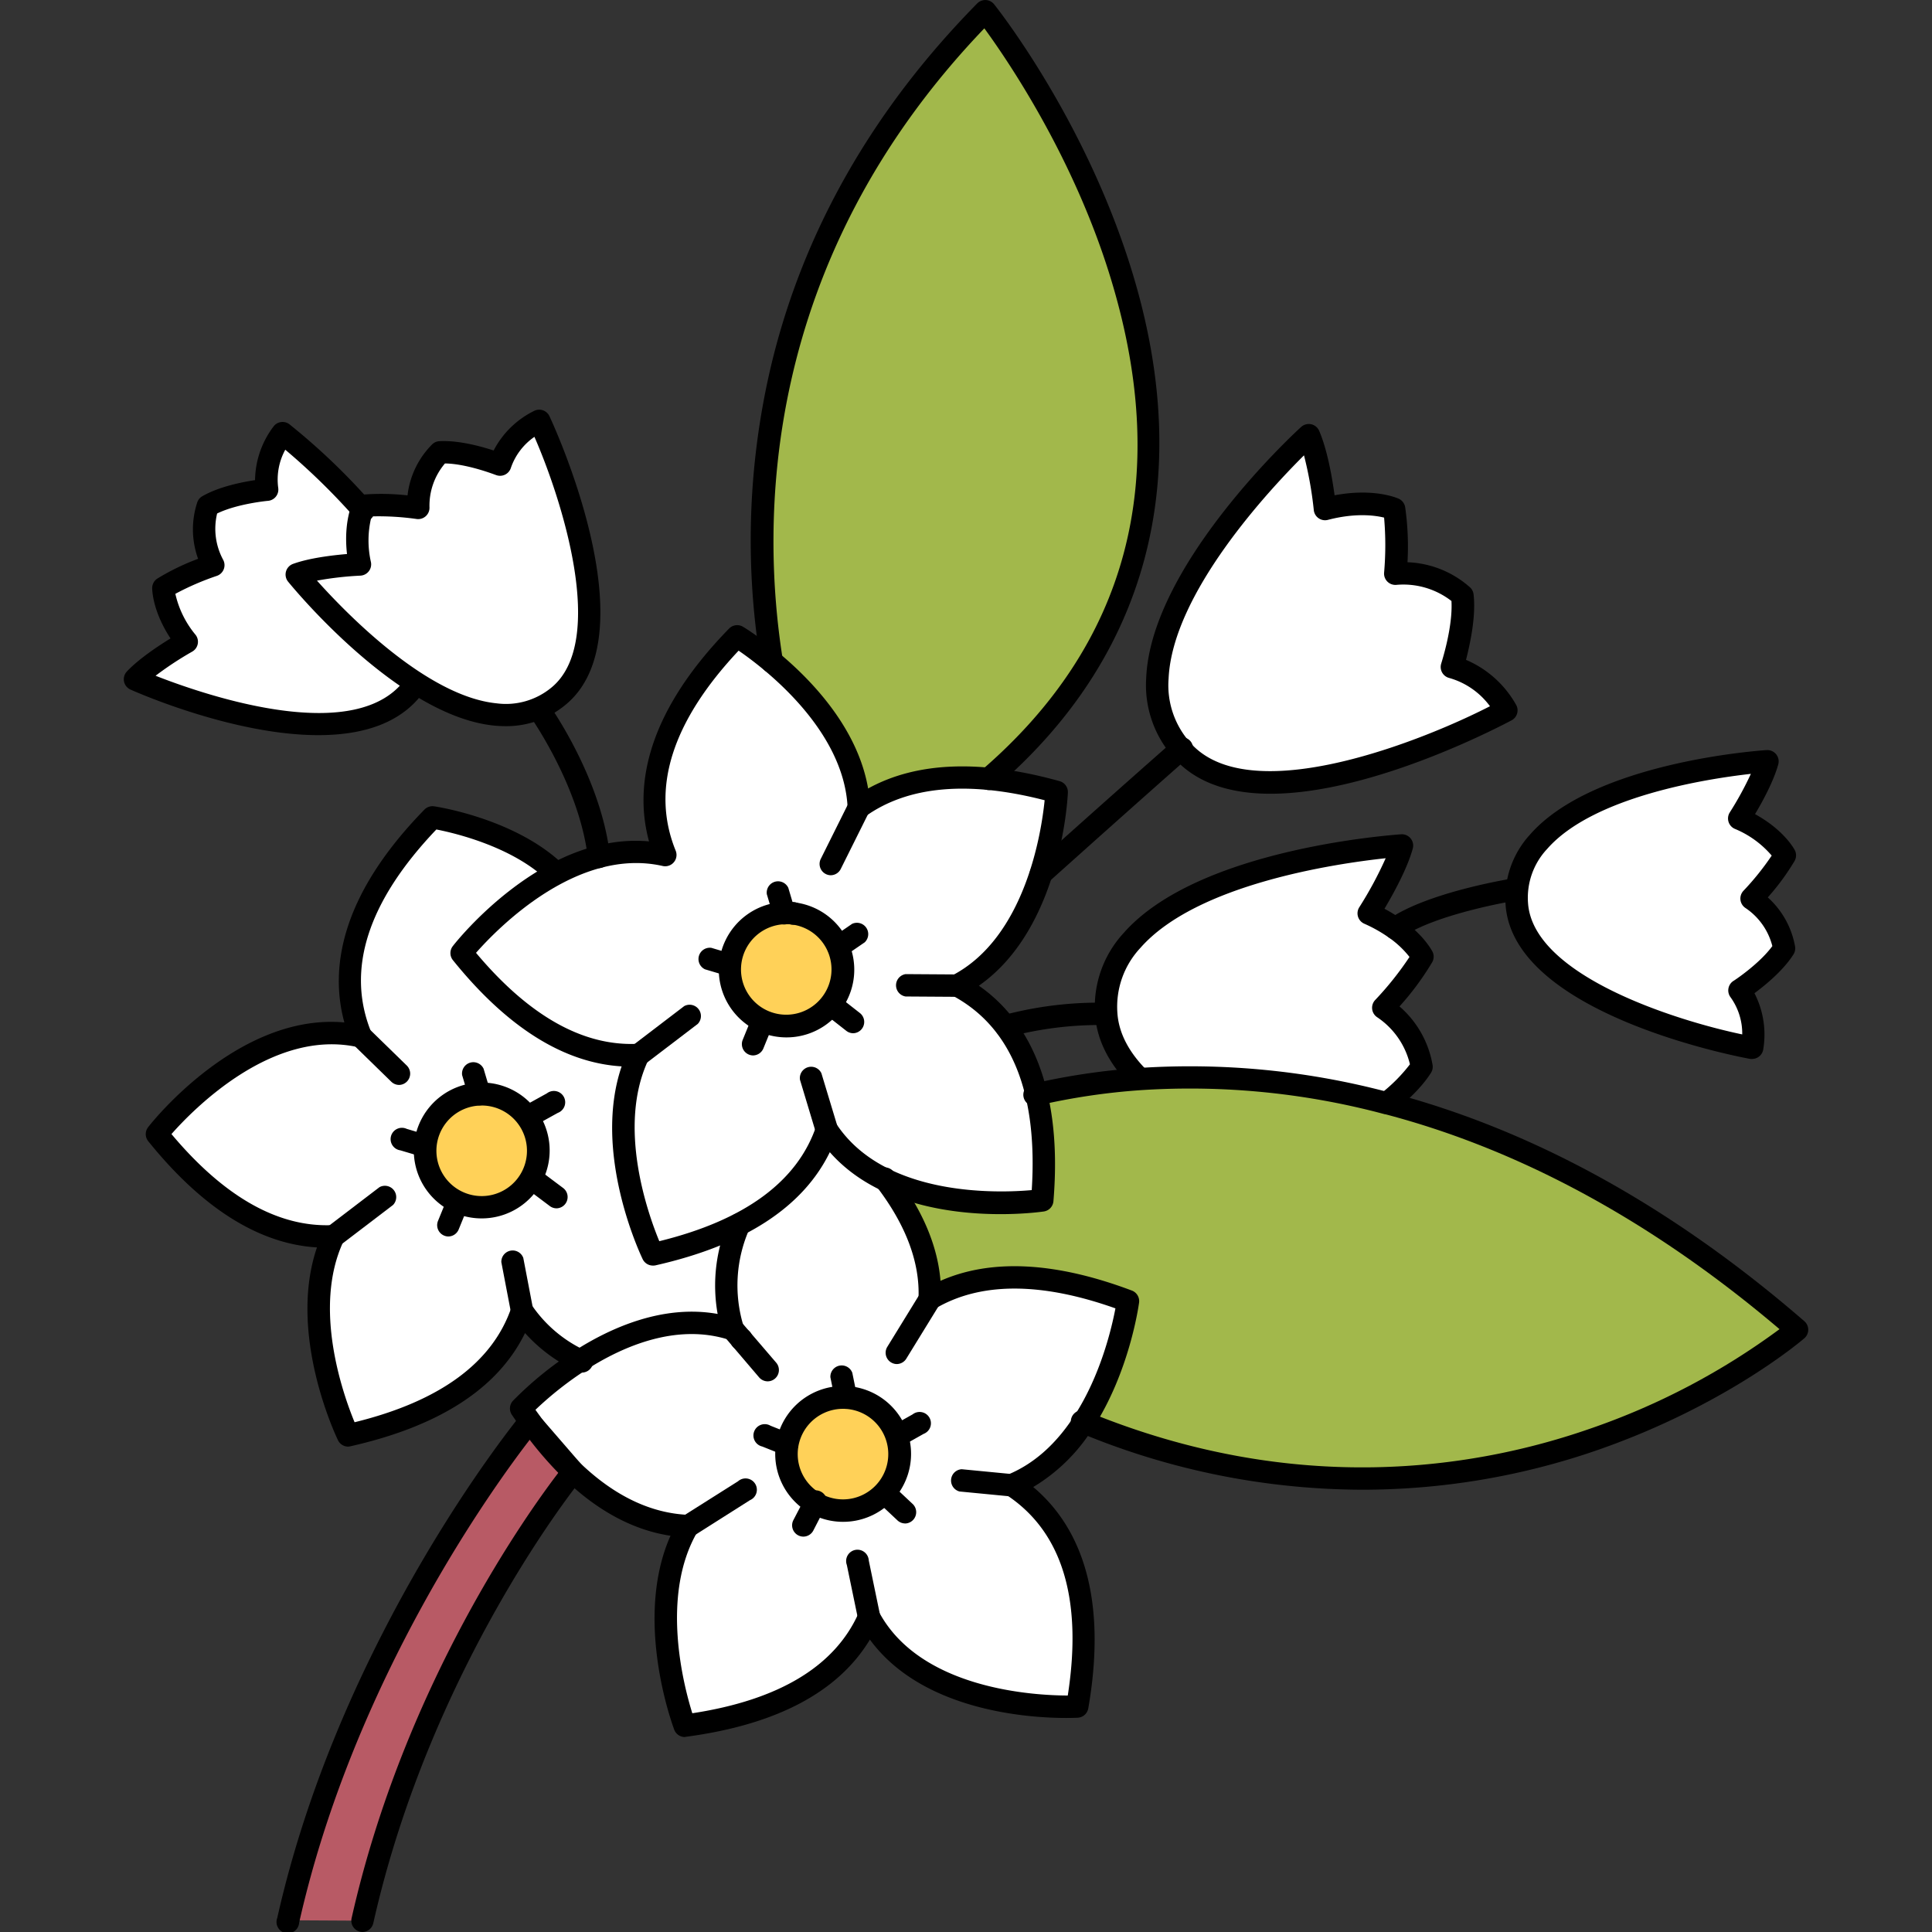
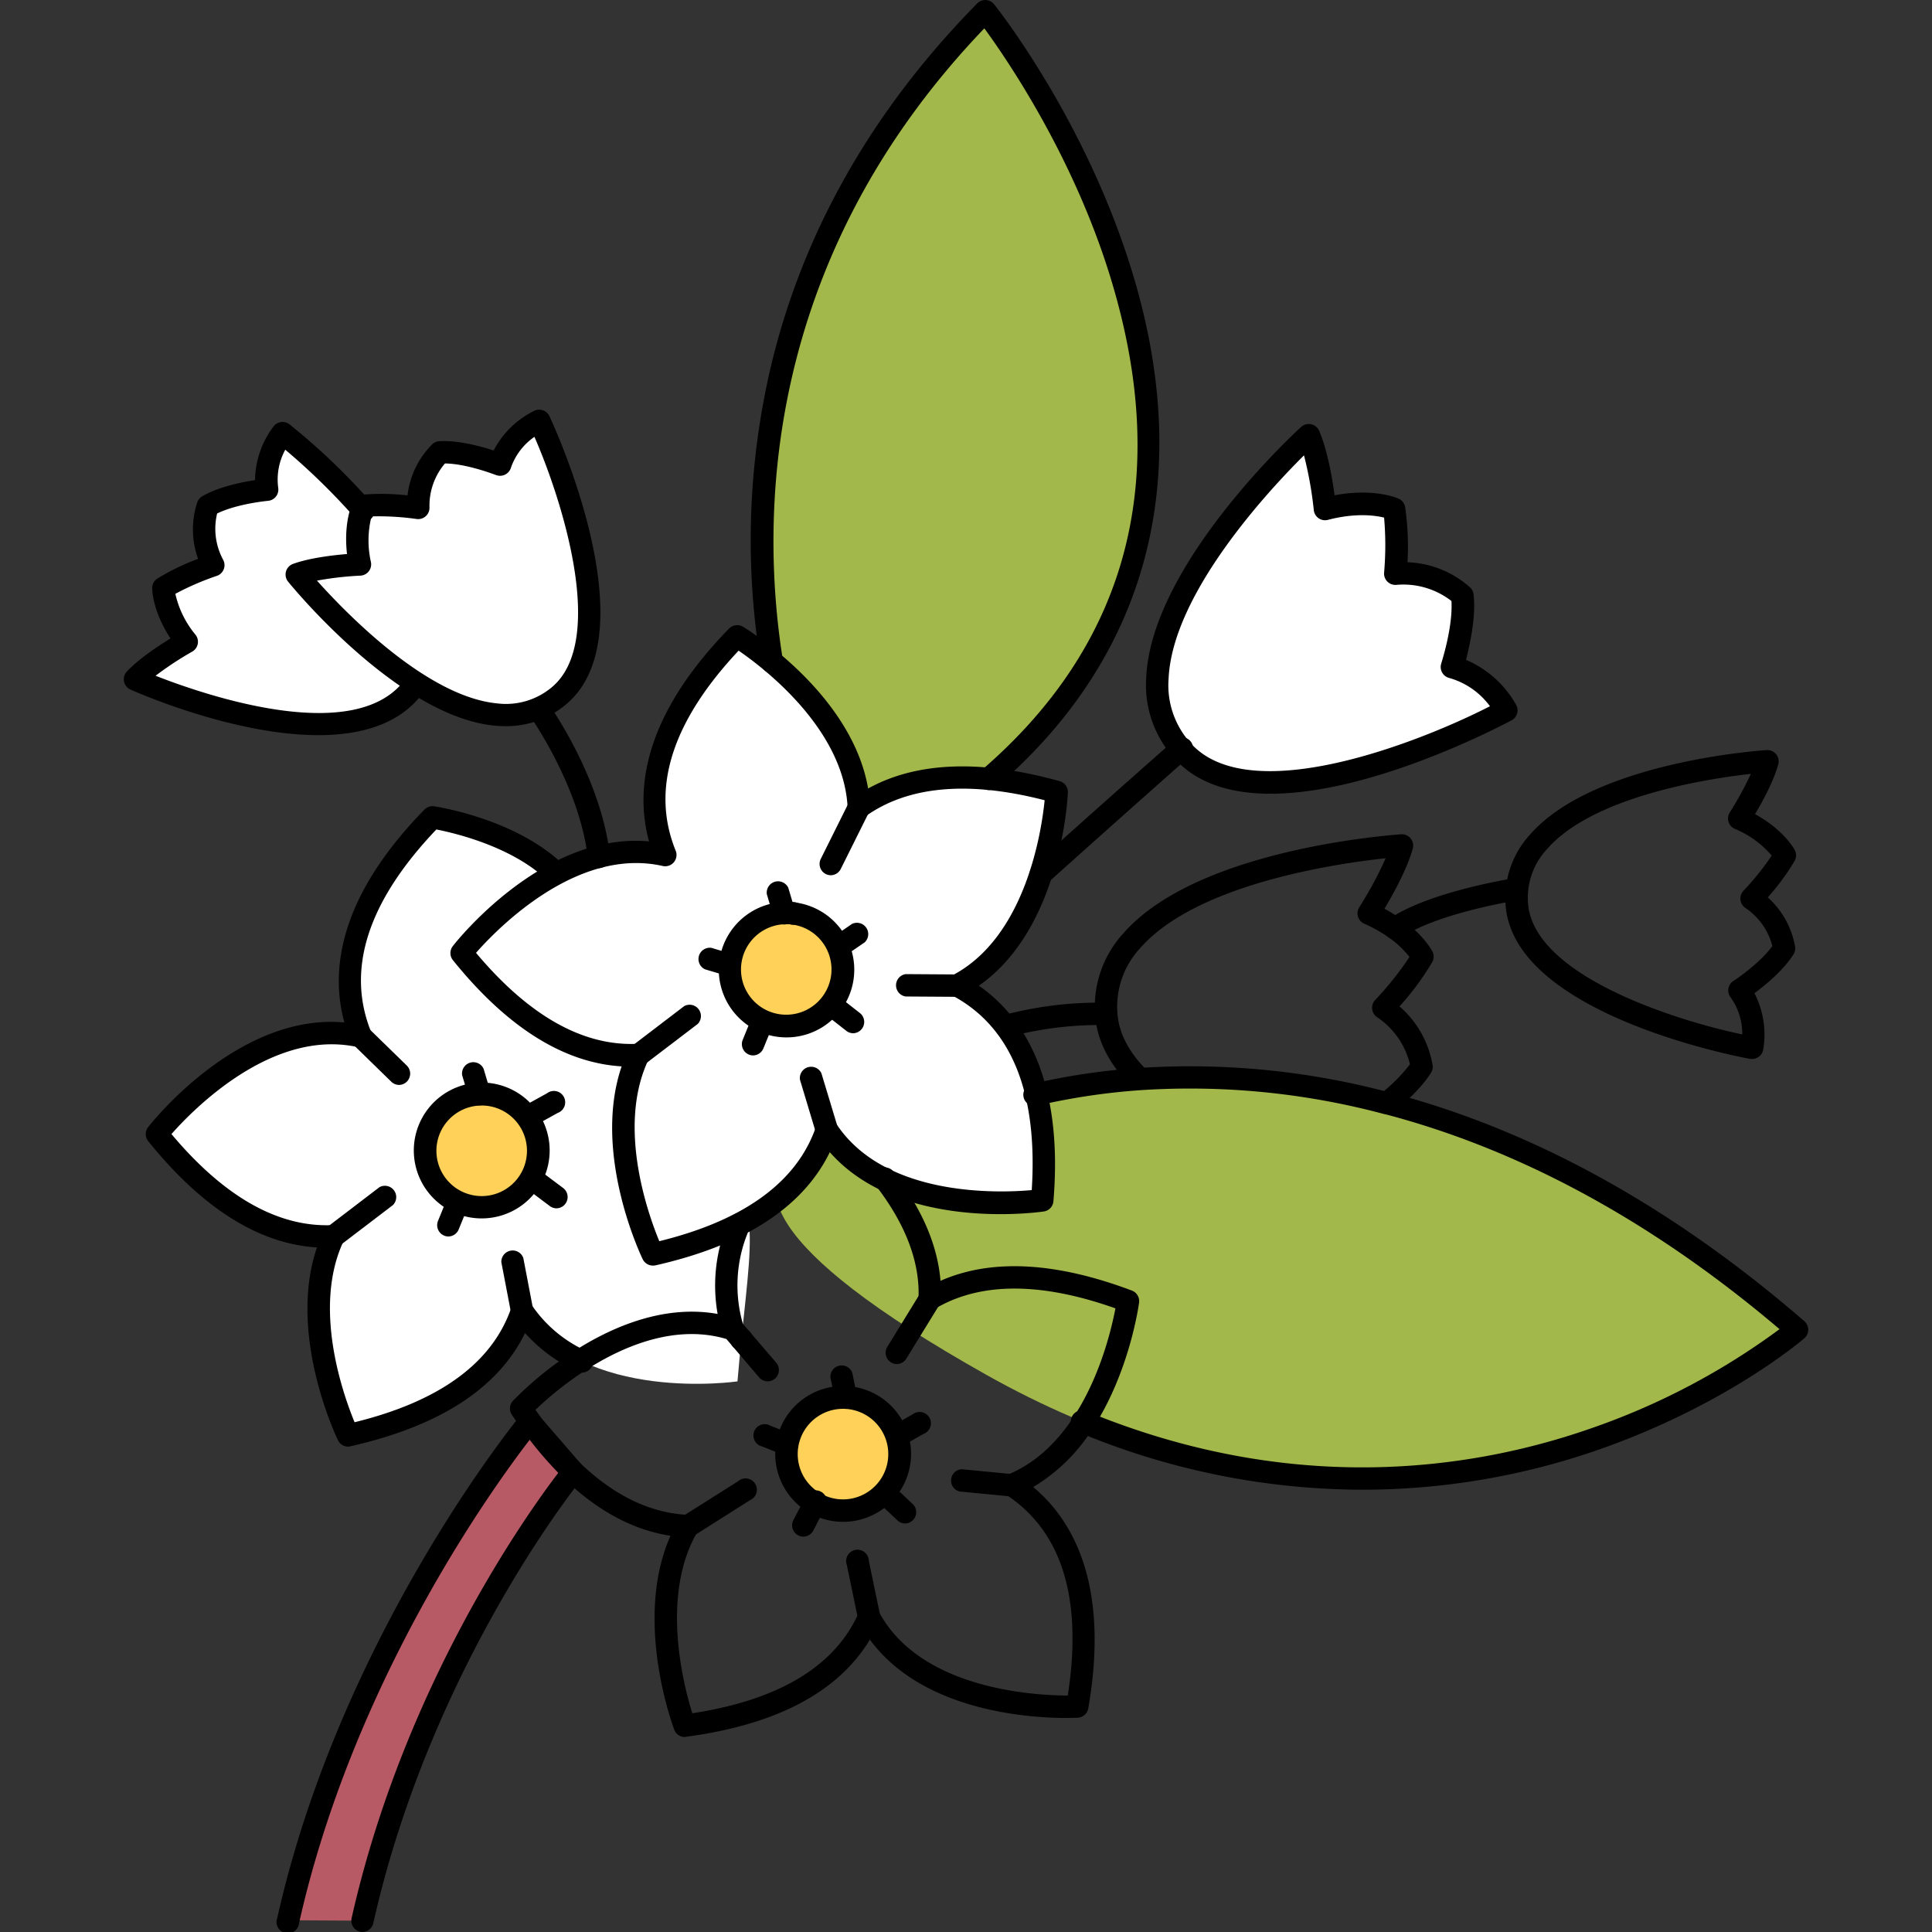
<svg xmlns="http://www.w3.org/2000/svg" id="Слой_1" height="512" viewBox="0 0 512 512" width="512" data-name="Слой 1">
  <rect x="0" y="0" width="512" height="512" fill="#333333" stroke="none" />
  <g fill="#fff">
    <path d="m35.78 180s62.79 28.15 76.42-2.4c10.16-22.79-30.36-57.48-37.38-62.91 0 0-5.46 6.62-4.06 15.05 0 0-9.8.87-15.67 4.27a20 20 0 0 0 1.48 15.75s-7.92 2.59-13.21 6c0 0-.1 6.26 6.2 14.27-.01.06-9.34 5.25-13.78 9.97z" />
-     <path d="m371.6 224.11s-81 5.2-78.39 44.58c1.95 29.37 63.31 43.25 73.63 45 0 0 2.06-9.91-4.05-17.94 0 0 9.75-6.3 14-13.08a23.61 23.61 0 0 0 -10.21-15.62s6.82-7.05 10.42-13.52c0 0-3.34-6.59-14.32-11.47.03 0 6.91-10.55 8.92-17.95z" />
-     <path d="m468.4 201.69s-68.67 4.41-66.46 37.79c1.65 24.9 53.68 36.67 62.42 38.19 0 0 1.74-8.4-3.44-15.21 0 0 8.26-5.34 11.87-11.09a20 20 0 0 0 -8.66-13.24s5.79-6 8.87-11.5c0 0-2.83-5.59-12.14-9.72.01 0 5.84-8.91 7.54-15.22z" />
    <path d="m78.63 152.24s43.37 53.43 69.3 32.29c19.34-15.77-1.2-65-5-73 0 0-7.86 3.44-10.41 11.61 0 0-9.14-3.64-15.91-3.25a20 20 0 0 0 -5.78 14.73s-8.24-1.25-14.51-.57c0 0-2.92 5.55-.89 15.53-.03-.01-10.7.42-16.8 2.66z" />
  </g>
  <path d="m254.58 296.21s102.37-47.21 221.64 56.12c0 0-93.18 80.4-214.85 12s-6.79-68.12-6.79-68.12z" fill="#a2b84b" />
  <path d="m213.33 209.39s-46.33-111.01 47.81-206.39c0 0 104.59 131-11.67 213.22s-36.14-6.83-36.14-6.83z" fill="#a2b84b" />
  <path d="m92.25 380.4c29.37-6.61 41.67-19.89 46.11-33 16.2 24.69 57.08 18.68 57.08 18.68 2.85-34.25 7.69-48.63-5.55-55.65 24.71-12.8 9.37-52.58 9.37-52.58-25.62-7.12-33.25-16.32-43.68-8.84-1.2-26.55-41-32.41-41-32.41-23.91 24.49-24.62 44.2-19 58-28.7-6.55-54.06 25.89-54.06 25.89 17.47 21.68 33.63 27.74 46.81 27.1-10.63 22.73 3.92 52.81 3.92 52.81z" fill="#fff" />
  <circle cx="127.65" cy="304.95" fill="#ffd158" r="14.99" transform="matrix(.617 -.787 .787 .617 -191.12 217.35)" />
-   <path d="m181.46 457.36c29.84-4 43.27-16.1 48.86-28.75 13.94 26 55.19 23.68 55.19 23.68 5.88-33.86-4.79-50.51-17.35-58.69 25.75-10.55 30.8-48.77 30.8-48.77-24.88-9.38-41.5-7.09-52.56-.56 1.17-26.55-28.12-48.06-28.12-48.06-26 22.26-28.46 41.83-24.06 56.12-28-9.08-56.15 21-56.15 21 15.47 23.15 31 30.62 44.21 31.16-12.63 21.61-.82 52.87-.82 52.87z" fill="#fff" />
  <circle cx="223.44" cy="385.36" fill="#ffd158" r="14.99" transform="matrix(.684 -.729 .729 .684 -210.45 284.53)" />
  <path d="m173 332.42c29.37-6.61 41.67-19.89 46.11-33 16.2 24.69 57.08 18.68 57.08 18.68 2.85-34.25-9.27-49.88-22.51-56.91 24.71-12.8 26.33-51.32 26.33-51.32-25.62-7.12-42-3.36-52.4 4.12-1.2-26.55-32.28-45.37-32.28-45.37-23.91 24.49-24.62 44.2-19 58-28.7-6.55-54.06 25.89-54.06 25.89 17.47 21.68 33.63 27.74 46.81 27.1-10.63 22.73 3.92 52.81 3.92 52.81z" fill="#fff" />
  <circle cx="208.4" cy="256.97" fill="#ffd158" r="14.99" transform="matrix(.617 -.787 .787 .617 -122.41 262.52)" />
  <path d="m138.36 347.41-2.59-13.48" fill="#fff" />
  <path d="m96.07 509-19.68-.11c16.49-73.34 62.09-129.9 64-132.14l11.52 13.31c-.61.76-40.31 49.94-55.84 118.94z" fill="#b85a65" />
  <path d="m346.86 115.32s-60 54.69-33.33 83.79c19.88 21.71 76.45-5.81 85.63-10.86 0 0-4.59-9-14.37-11.47 0 0 3.67-11 2.75-19a23.61 23.61 0 0 0 -17.75-5.78s.92-9.79-.31-17.13c0 0-6.73-3.06-18.35 0 .01.02-1.21-12.52-4.27-19.55z" fill="#fff" />
  <path d="m88.37 330.61a3 3 0 0 1 -1.8-5.32l14-10.68a3 3 0 0 1 3.6 4.71l-14 10.68a3 3 0 0 1 -1.8.61z" />
  <path d="m105.78 287.52a3 3 0 0 1 -2.07-.84l-10.16-9.91a3 3 0 1 1 4.14-4.25l10.16 9.91a3 3 0 0 1 -2.07 5.09z" />
  <path d="m118.8 327.68a3 3 0 0 1 -2.74-4.09l2.52-6.18a3 3 0 0 1 5.49 2.24l-2.52 6.18a3 3 0 0 1 -2.75 1.85z" />
-   <path d="m112.72 306.69a3 3 0 0 1 -.85-.12l-5.78-1.72a3 3 0 1 1 1.69-5.69l5.78 1.72a3 3 0 0 1 -.84 5.81z" />
  <path d="m127.06 292.94a3 3 0 0 1 -2.84-2.12l-1.75-5.9a3 3 0 0 1 5.69-1.69l1.75 5.9a3 3 0 0 1 -2.84 3.81z" />
  <path d="m230.32 431.57a3 3 0 0 1 -2.9-2.36l-3-14.48a3 3 0 1 1 5.81-1.2l3 14.48a3 3 0 0 1 -2.91 3.57z" />
  <path d="m182.29 407.43a3 3 0 0 1 -1.59-5.47l14.88-9.4a3 3 0 1 1 3.17 5l-14.88 9.44a3 3 0 0 1 -1.58.43z" />
  <path d="m203.47 366.07a3 3 0 0 1 -2.25-1l-9.22-10.81a3 3 0 0 1 4.5-3.86l9.24 10.77a3 3 0 0 1 -2.25 4.9z" />
  <path d="m237.62 361.49a3 3 0 0 1 -2.52-4.49l8.77-14.26a3 3 0 1 1 5.05 3.11l-8.77 14.26a3 3 0 0 1 -2.53 1.38z" />
  <path d="m268.16 396.57h-.29l-13.58-1.31a3 3 0 0 1 .57-5.9l13.58 1.31a3 3 0 0 1 -.28 5.92z" />
  <path d="m239.85 403.73a3 3 0 0 1 -2-.8l-4.58-4.3a3 3 0 1 1 4.06-4.32l4.58 4.3a3 3 0 0 1 -2 5.13z" />
  <path d="m212.86 407.22a3 3 0 0 1 -2.63-4.33l3.07-5.89a3 3 0 1 1 5.27 2.72l-3.06 5.94a3 3 0 0 1 -2.65 1.56z" />
  <path d="m208.67 385.78a3 3 0 0 1 -1.09-.21l-5.58-2.23a3 3 0 1 1 2.19-5.51l5.61 2.23a3 3 0 0 1 -1.09 5.72z" />
  <path d="m224.18 373.36a3 3 0 0 1 -2.9-2.38l-1.22-6a3 3 0 0 1 5.81-1.17l1.22 6a3 3 0 0 1 -2.32 3.49 2.93 2.93 0 0 1 -.59.06z" />
  <path d="m237.65 383.55a3 3 0 0 1 -1.45-5.55l5.66-3.18a3 3 0 1 1 2.91 5.17l-5.66 3.18a3 3 0 0 1 -1.46.38z" />
  <path d="m219.1 302.4a3 3 0 0 1 -2.84-2.11l-4.26-14.15a3 3 0 0 1 5.68-1.72l4.28 14.16a3 3 0 0 1 -2.84 3.82z" />
  <path d="m169.12 282.63a3 3 0 0 1 -1.8-5.32l14-10.68a3 3 0 0 1 3.6 4.71l-14 10.68a3 3 0 0 1 -1.8.61z" />
  <path d="m220.14 231.95a3 3 0 0 1 -2.65-4.29l7.47-15a3 3 0 1 1 5.31 2.64l-7.47 15a3 3 0 0 1 -2.66 1.65z" />
  <path d="m253.68 264.17-13.68-.09a3 3 0 0 1 0-5.93l13.64.09a3 3 0 0 1 0 5.93z" />
  <path d="m226.12 273.82a3 3 0 0 1 -1.83-.63l-4.95-3.88a3 3 0 1 1 3.66-4.67l4.95 3.88a3 3 0 0 1 -1.83 5.3z" />
  <path d="m199.55 279.7a3 3 0 0 1 -2.74-4.09l2.52-6.18a3 3 0 0 1 5.49 2.24l-2.52 6.18a3 3 0 0 1 -2.75 1.85z" />
  <path d="m193.47 258.72a3 3 0 0 1 -.85-.12l-5.78-1.72a3 3 0 0 1 1.69-5.69l5.78 1.72a3 3 0 0 1 -.84 5.81z" />
  <path d="m207.81 245a3 3 0 0 1 -2.84-2.12l-1.75-5.9a3 3 0 0 1 5.69-1.69l1.75 5.9a3 3 0 0 1 -2.84 3.81z" />
  <path d="m222.13 253.92a3 3 0 0 1 -1.68-5.41l5.35-3.67a3 3 0 0 1 3.35 4.89l-5.35 3.67a3 3 0 0 1 -1.67.52z" />
  <path d="m158.74 230.07a3 3 0 0 1 -2.94-2.63c-2.21-19.29-15.43-37.77-15.56-38a3 3 0 0 1 4.76-3.44c.58.8 14.26 19.89 16.65 40.76a3 3 0 0 1 -2.61 3.28z" />
  <path d="m266.4 274.92a3 3 0 0 1 -.75-5.83 98.74 98.74 0 0 1 27.71-3.36 3 3 0 0 1 -.32 5.92 94.6 94.6 0 0 0 -25.89 3.18 3 3 0 0 1 -.75.09z" />
  <path d="m275.82 234.59a3 3 0 0 1 -2-5.17c25-22.44 37-32.88 37.08-33a3 3 0 1 1 3.9 4.47c-.12.1-12 10.53-37 32.94a3 3 0 0 1 -1.98.76z" />
  <path d="m369.71 249a3 3 0 0 1 -1.69-5.4c10.47-7.26 32.61-10.77 33.55-10.92a3 3 0 0 1 .91 5.86c-.22 0-21.74 3.45-31.09 9.93a3 3 0 0 1 -1.68.53z" />
  <path d="m96.07 512a3 3 0 0 1 -2.9-3.62c14-62.24 47.24-108.23 54.89-118.2l-7.58-8.76c-9.36 12.11-46.65 63.38-61.21 128.14a3 3 0 1 1 -5.79-1.3c16.94-75.34 64.18-132.87 64.65-133.42a3 3 0 0 1 2.24-1 3 3 0 0 1 2.24 1l11.52 13.31a3 3 0 0 1 0 3.86c-.38.46-39.78 49.05-55.21 117.67a3 3 0 0 1 -2.85 2.32z" />
  <path d="m84.36 194.82c-22.46 0-48.17-11.36-49.79-12.08a3 3 0 0 1 -1-4.73c3.14-3.36 8.38-6.83 11.62-8.82-4.89-7.43-4.86-13.14-4.86-13.41a3 3 0 0 1 1.35-2.44 62 62 0 0 1 10.82-5.25 22.85 22.85 0 0 1 -.18-15.09 3 3 0 0 1 1.27-1.48c4.34-2.51 10.4-3.74 14-4.28a24.06 24.06 0 0 1 5-14.35 3 3 0 0 1 4.1-.46 173 173 0 0 1 21.53 20.54 3 3 0 1 1 -4.45 3.92 175.77 175.77 0 0 0 -18.17-17.71 16.51 16.51 0 0 0 -1.86 10.17 3 3 0 0 1 -2.74 3.38c-.09 0-8.15.76-13.46 3.35a17.31 17.31 0 0 0 1.62 12.31 3 3 0 0 1 -1.69 4.22 71.59 71.59 0 0 0 -11 4.76 25.84 25.84 0 0 0 5.37 10.88 3 3 0 0 1 -.89 4.43 87.43 87.43 0 0 0 -9.72 6.4c13.33 5.23 54 19.17 66.58.31a3 3 0 0 1 4.93 3.3c-6.05 9.1-16.74 12.13-28.38 12.13z" />
  <path d="m367.56 295.27a3 3 0 0 1 -1.72-5.39 43.09 43.09 0 0 0 7.81-7.83 20.86 20.86 0 0 0 -8.74-12.51 3 3 0 0 1 -.48-4.52 83.63 83.63 0 0 0 9.1-11.42 25.42 25.42 0 0 0 -5.54-5.19 37.79 37.79 0 0 0 -6.49-3.64 3 3 0 0 1 -1.28-4.33 100.47 100.47 0 0 0 7-13c-13 1.39-50.09 6.78-65 23.76a22.82 22.82 0 0 0 -6.1 17.24c.35 5.27 3 10.42 7.91 15.3a3 3 0 0 1 -4.19 4.2c-5.94-5.93-9.19-12.36-9.64-19.11a28.86 28.86 0 0 1 7.56-21.55c19.73-22.48 71.41-26 73.6-26.19a3 3 0 0 1 3.05 3.74c-1.47 5.41-5.25 12.19-7.51 16a42 42 0 0 1 4.46 2.74c5.91 4.18 8 8.17 8.26 8.61a3 3 0 0 1 -.06 2.79 73.68 73.68 0 0 1 -8.68 11.74 26.36 26.36 0 0 1 8.79 15.68 3 3 0 0 1 -.44 1.91c-2.56 4.06-6.79 7.86-9.89 10.34a3 3 0 0 1 -1.78.63z" />
  <path d="m464.37 280.63a3 3 0 0 1 -.51 0c-.63-.11-62.91-11.29-64.87-40.91a24.89 24.89 0 0 1 6.52-18.59c16.85-19.2 60.84-22.23 62.71-22.35a3 3 0 0 1 3.05 3.74c-1.21 4.44-4.22 10-6.17 13.23 7.8 4.29 10.44 9.36 10.56 9.59a3 3 0 0 1 -.06 2.79 61.94 61.94 0 0 1 -7.12 9.69 22.81 22.81 0 0 1 7.26 13.18 3 3 0 0 1 -.44 1.9c-2.66 4.24-7.45 8.16-10.35 10.31a24 24 0 0 1 2.31 15 3 3 0 0 1 -2.89 2.42zm-.37-75.55c-11.57 1.3-41.79 5.95-54 19.91a18.91 18.91 0 0 0 -5.06 14.29c1.28 19.36 39.51 31.25 56.77 34.85a16.5 16.5 0 0 0 -3.11-9.87 3 3 0 0 1 .75-4.29c.07 0 6.86-4.48 10.34-9.25a17.26 17.26 0 0 0 -7.18-10.13 3 3 0 0 1 -.48-4.52 71.45 71.45 0 0 0 7.49-9.33 25.83 25.83 0 0 0 -9.83-7.11 3 3 0 0 1 -1.28-4.33 87 87 0 0 0 5.59-10.22z" />
  <path d="m133.93 192.44a30.19 30.19 0 0 1 -3.07-.16c-25.41-2.61-53.36-36.72-54.54-38.17a3 3 0 0 1 1.28-4.65c4.32-1.59 10.56-2.32 14.36-2.64-1-8.84 1.58-13.93 1.71-14.16a3 3 0 0 1 2.33-1.57 62 62 0 0 1 12 .19 22.8 22.8 0 0 1 6.62-13.61 3 3 0 0 1 1.8-.75c5-.28 11 1.34 14.4 2.47a24 24 0 0 1 10.9-10.58 3 3 0 0 1 3.87 1.44c.28.58 27.24 57.82 4.22 76.58a24.47 24.47 0 0 1 -15.88 5.61zm-49.93-38.57c7.76 8.68 29.05 30.62 47.53 32.51a18.91 18.91 0 0 0 14.58-4.15c15-12.26 2.6-50.31-4.48-66.46a16.5 16.5 0 0 0 -6.25 8.25 3 3 0 0 1 -3.93 1.87c-.08 0-7.62-3-13.53-3.07a17.26 17.26 0 0 0 -4.1 11.72 3 3 0 0 1 -3.41 3 71.44 71.44 0 0 0 -11.95-.69 25.81 25.81 0 0 0 -.15 12.15 3 3 0 0 1 -2.79 3.55 86.91 86.91 0 0 0 -11.52 1.32z" />
  <path d="m360.93 394.79a195.84 195.84 0 0 1 -74.86-15.15 3 3 0 1 1 2.25-5.49c55.23 22.68 102.79 15 133 4.49a186.1 186.1 0 0 0 50.27-26.4c-33.43-28.39-68.62-47.57-104.65-57h-.12a199.25 199.25 0 0 0 -64.61-6.33 174.15 174.15 0 0 0 -26.91 4 3 3 0 1 1 -1.33-5.78 180 180 0 0 1 27.83-4.1 205 205 0 0 1 66.42 6.48h.12c37.93 9.94 74.89 30.34 109.85 60.64a3 3 0 0 1 0 4.49c-.84.72-20.88 17.81-54.68 29.59a190.41 190.41 0 0 1 -62.58 10.56z" />
  <path d="m262 209.38a3 3 0 0 1 -1.94-5.21c38.7-33.3 50.34-76.82 34.61-129.36-9.79-32.81-27.78-59.05-33.81-67.3-59.64 62.27-59.15 131.27-53.42 167.25a3 3 0 0 1 -2.89 3.61 3 3 0 0 1 -2.93-2.5 201.11 201.11 0 0 1 2.72-78.94c8.48-35.53 26.89-67.85 54.66-96.05a3 3 0 0 1 4.43.23c1 1.25 24.66 31.18 36.87 71.83 16.31 54.28 3.74 101.21-36.37 135.72a3 3 0 0 1 -1.93.72z" />
  <path d="m210.19 245.06a3 3 0 1 1 2.16-.92 3 3 0 0 1 -2.17.92z" />
  <path d="m92.25 383.37a3 3 0 0 1 -2.67-1.67c-.58-1.21-13.41-28.2-5.58-51.12-15.37-.93-30.4-10.39-44.74-28.18a3 3 0 0 1 0-3.69c1-1.31 24-30.29 52-27.75-3.66-13.34-1.83-32.82 21.23-56.42a3 3 0 0 1 2.55-.86c.89.13 22 3.37 34.55 15.75a3 3 0 0 1 -4.17 4.22c-9.35-9.25-24.95-12.89-29.78-13.83-18.22 19.11-24 37.18-17.26 53.72a3 3 0 0 1 -3.4 4c-22.7-5.18-43.8 16.5-49.54 23 14 16.7 28.4 24.81 42.8 24.12a2.93 2.93 0 0 1 2.59 1.34 3 3 0 0 1 .22 2.91c-8.35 17.75 0 40.94 2.92 48 22.62-5.55 36.6-15.8 41.58-30.49a3 3 0 0 1 5.29-.67 34.85 34.85 0 0 0 14.23 12.13 3 3 0 1 1 -2.59 5.33 42.23 42.23 0 0 1 -13.34-9.94c-7.12 14.6-22.64 24.68-46.24 30a3 3 0 0 1 -.65.1zm104.23-25.45a3 3 0 0 1 -3-3 3 3 0 1 1 3 3z" />
  <path d="m127.64 322.89a17.86 17.86 0 0 1 -11.05-3.81 18 18 0 1 1 11.05 3.81zm-7.4-8.48a12 12 0 1 0 -2-16.88 12 12 0 0 0 2 16.88z" />
  <path d="m181.46 460.33a3 3 0 0 1 -2.77-1.92c-.47-1.25-10.84-29.28-1-51.42-9.72-1.47-19.05-6.42-27.81-14.75l-.07-.07a97.64 97.64 0 0 1 -11.21-13l-.08-.12c-.9-1.23-1.84-2.59-2.89-4.15a3 3 0 0 1 .3-3.67 92.81 92.81 0 0 1 16.25-13.19c9.54-6.13 23.49-12.43 38-9.83a43.11 43.11 0 0 1 3-24.93 3 3 0 0 1 5.73 1.07 3 3 0 0 1 -.24 1.17 36.87 36.87 0 0 0 -1.63 25.88 3 3 0 0 1 -3.75 3.69c-14.06-4.56-28.39 1.8-37.94 7.93a91.57 91.57 0 0 0 -13.45 10.59c.49.71 1 1.37 1.42 2l.08.11a91.72 91.72 0 0 0 10.48 12.12l.11.11c9 8.55 18.57 13.09 28.41 13.5a3 3 0 0 1 2.44 4.46c-9.9 16.93-3.67 40.77-1.37 48.12 23-3.52 37.86-12.48 44.12-26.67a3 3 0 0 1 5.33-.2c11 20.6 41.35 22.16 50.05 22.17 4-25.69-1.56-43.61-16.44-53.28a3 3 0 0 1 .49-5.23c6.82-2.79 12.77-8 17.67-15.58 7-10.77 9.94-23.39 10.91-28.51-19.73-7-35.78-7-47.72.05a3 3 0 0 1 -4.47-2.68c.42-9.49-3.32-19.46-11.1-29.64a3 3 0 1 1 4.82-3.46c7.29 9.57 11.35 19.11 12.11 28.43 13.42-5.92 30.46-5.05 50.74 2.59a3 3 0 0 1 1.89 3.16c-.1.74-2.51 18.32-12.21 33.29a47.25 47.25 0 0 1 -15.85 15.61c10.65 8.91 20.27 26 14.59 58.68a3 3 0 0 1 -2.75 2.45c-1.66.09-38.55 1.91-55.12-20.7-8.39 13.9-24.74 22.56-48.71 25.75z" />
  <path d="m223.43 403.3a17.89 17.89 0 0 1 -12.28-4.85 18 18 0 1 1 12.28 4.85zm-8.22-9.18a12 12 0 1 0 -.54-17 12 12 0 0 0 .54 17z" />
  <path d="m173 335.39a3 3 0 0 1 -2.67-1.67c-.58-1.21-13.4-28.19-5.59-51.12-15.37-.93-30.4-10.38-44.74-28.18a3 3 0 0 1 0-3.69c1-1.31 24-30.31 52-27.75-3.65-13.34-1.82-32.81 21.23-56.42a3 3 0 0 1 3.66-.47c1.25.75 28.83 17.73 33.17 42.87 12.84-7.09 29.89-7.75 50.77-1.94a3 3 0 0 1 2.17 3c-.07 1.55-1.78 36-23.59 51.2 11.4 7.93 22.51 24.11 19.76 57.14a3 3 0 0 1 -2.52 2.69c-1.64.24-38.23 5.34-56.74-15.71-7.12 14.6-22.64 24.67-46.23 30a3 3 0 0 1 -.68.05zm-3.88-58.69a3 3 0 0 1 2.68 4.23c-8.35 17.75 0 40.94 2.92 48 22.61-5.55 36.6-15.8 41.58-30.49a3 3 0 0 1 5.29-.67c12.84 19.58 43.17 18.4 51.83 17.62 1.66-25.94-5.44-43.29-21.12-51.61a3 3 0 0 1 0-5.25c19.48-10.09 23.71-38.14 24.54-46.46-20.28-5.22-36.26-3.77-47.52 4.3a3 3 0 0 1 -4.69-2.28c-.94-20.87-22.23-37.09-28.89-41.66-17.74 18.87-23.34 36.72-16.65 53.08a3 3 0 0 1 -3.4 4c-22.7-5.19-43.8 16.5-49.54 23 14 16.7 28.38 24.8 42.81 24.11z" />
  <path d="m208.37 274.92a17.82 17.82 0 0 1 -11-3.82 17.95 17.95 0 1 1 13.23 3.69 18.33 18.33 0 0 1 -2.23.13zm.06-30a12.2 12.2 0 0 0 -1.43.08 12 12 0 0 0 -6 21.39 12 12 0 1 0 7.44-21.48z" />
  <path d="m138.35 350.38a3 3 0 0 1 -2.91-2.41l-2.58-13.48a3 3 0 0 1 5.82-1.12l2.58 13.48a3 3 0 0 1 -2.92 3.52z" />
  <path d="m147.5 320.22a3 3 0 0 1 -1.78-.59l-6.72-5.05a3 3 0 0 1 3.56-4.75l6.74 5.05a3 3 0 0 1 -1.78 5.34z" />
  <path d="m139.7 299a3 3 0 0 1 -1.44-5.56l6.69-3.7a3 3 0 1 1 2.87 5.19l-6.69 3.7a3 3 0 0 1 -1.43.37z" />
  <path d="m336.69 210.35c-10.07 0-19.18-2.49-25.36-9.24a28.85 28.85 0 0 1 -7.57-21.55c1.35-29.88 39.47-65 41.09-66.44a3 3 0 0 1 4.72 1c2.23 5.14 3.52 12.79 4.11 17.14 10.51-2 16.74.78 17 .91a3 3 0 0 1 1.7 2.21 73.81 73.81 0 0 1 .62 14.62 26.34 26.34 0 0 1 16.66 6.74 3 3 0 0 1 .85 1.76c.69 6-1 13.39-2 17.37a27.65 27.65 0 0 1 13.35 12.05 3 3 0 0 1 -1.21 3.94c-.55.26-35.96 19.49-63.96 19.49zm8.88-89.68c-9.24 9.18-34.86 36.6-35.88 59.17a22.82 22.82 0 0 0 6 17.27c4.8 5.24 12.28 7.25 20.88 7.25 19.79 0 45.53-10.65 58.29-17.2a20.24 20.24 0 0 0 -10.83-7.5 3 3 0 0 1 -2.09-3.81c0-.1 3.12-9.48 2.71-16.58a20.83 20.83 0 0 0 -14.65-4.27 3 3 0 0 1 -3.2-3.23 83.84 83.84 0 0 0 0-14.6c-2.37-.58-7.55-1.32-14.92.61a3 3 0 0 1 -3.71-2.58 100.27 100.27 0 0 0 -2.6-14.53z" />
</svg>